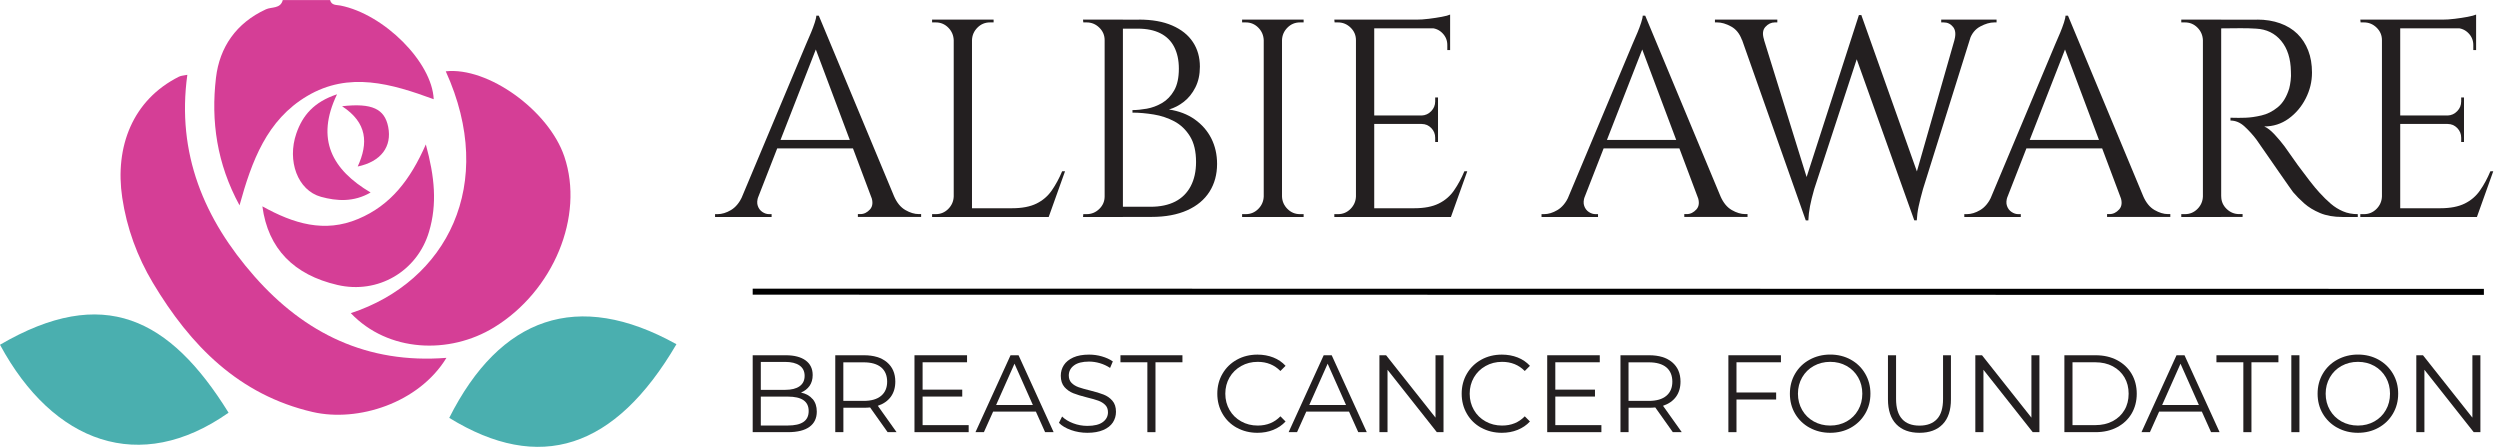
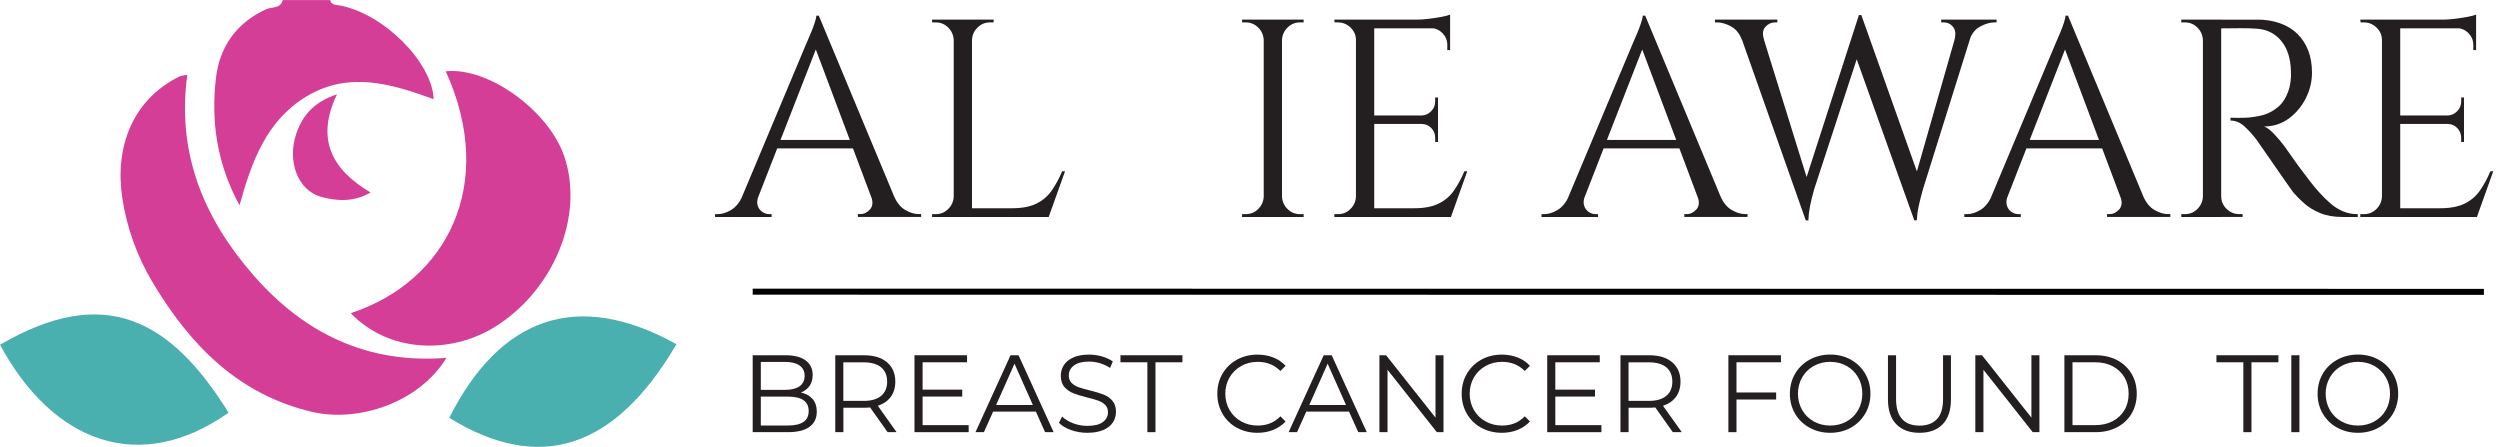
<svg xmlns="http://www.w3.org/2000/svg" width="207" height="37" viewBox="0 0 207 37" fill="none">
  <path d="M27.329 0C27.451 0.464 27.848 0.394 28.188 0.459C31.811 1.181 35.775 5.148 35.911 8.215C32.413 6.933 28.903 5.892 25.432 7.952C22.087 9.938 20.849 13.328 19.833 17.002C17.953 13.551 17.46 10.025 17.883 6.439C18.18 3.906 19.558 1.903 22.022 0.77C22.484 0.556 23.23 0.744 23.413 0.004H27.324L27.329 0Z" fill="#D53E96" />
  <path d="M36.966 29.63C34.672 33.388 29.622 34.975 25.89 34.114C19.767 32.697 15.76 28.602 12.664 23.428C11.36 21.249 10.496 18.874 10.121 16.368C9.493 12.151 10.98 8.271 14.822 6.347C15.001 6.259 15.223 6.255 15.511 6.194C14.613 12.716 16.898 18.148 21.075 22.89C25.235 27.609 30.42 30.142 36.961 29.63H36.966Z" fill="#D53E96" />
  <path d="M29.047 25.93C36.988 23.318 41.17 15.279 36.909 5.905C40.402 5.525 45.43 9.138 46.725 12.956C48.404 17.916 45.818 24.101 40.912 27.106C37.214 29.372 32.139 29.175 29.047 25.93Z" fill="#D53E96" />
  <path d="M56.009 28.502C50.911 37.206 44.663 39.196 37.197 34.599C41.405 26.24 47.82 23.944 56.009 28.502Z" fill="#4AAFAF" />
  <path d="M18.925 34.171C11.578 39.345 4.396 36.686 0 28.546C8.573 23.537 14.068 26.337 18.925 34.171Z" fill="#4AAFAF" />
-   <path d="M35.261 11.968C35.993 14.64 36.207 16.897 35.523 19.189C34.55 22.465 31.301 24.377 27.939 23.594C24.333 22.759 22.192 20.593 21.725 17.085C24.307 18.52 26.866 19.307 29.662 18.126C32.344 16.998 33.966 14.898 35.257 11.963L35.261 11.968Z" fill="#D53E96" />
  <path d="M27.904 7.812C26.108 11.552 27.516 14.063 30.686 15.939C29.282 16.753 27.878 16.652 26.583 16.298C24.638 15.764 23.757 13.315 24.538 11.049C25.057 9.549 25.994 8.442 27.904 7.808V7.812Z" fill="#D53E96" />
-   <path d="M28.319 8.796C30.822 8.512 31.846 9.024 32.143 10.507C32.466 12.138 31.554 13.38 29.618 13.787C30.503 11.858 30.421 10.165 28.323 8.796H28.319Z" fill="#D53E96" />
  <path d="M62.792 16.258C62.684 16.568 62.667 16.833 62.747 17.053C62.823 17.273 62.953 17.439 63.132 17.556C63.311 17.673 63.495 17.731 63.678 17.731H63.889V17.965H59.207V17.731H59.417C59.775 17.731 60.142 17.619 60.523 17.394C60.903 17.17 61.217 16.793 61.467 16.263H62.792V16.258ZM67.796 1.295L68.006 2.929L62.165 17.893H60.769L66.726 3.696C66.896 3.306 67.04 2.974 67.156 2.695C67.272 2.417 67.375 2.143 67.46 1.878C67.545 1.613 67.59 1.42 67.59 1.295H67.8H67.796ZM71.077 11.589V12.29H63.795V11.589H71.081H71.077ZM67.796 1.295L74.684 17.825H72.706L67.331 3.512L67.796 1.295ZM72.124 16.258H74.031C74.264 16.788 74.573 17.165 74.962 17.39C75.351 17.614 75.723 17.727 76.081 17.727H76.269V17.96H71.032V17.727H71.242C71.538 17.727 71.802 17.596 72.035 17.34C72.267 17.084 72.299 16.721 72.129 16.254L72.124 16.258Z" fill="#231F20" />
  <path d="M79.039 3.324H78.968C78.95 2.92 78.802 2.574 78.516 2.287C78.229 1.999 77.885 1.856 77.482 1.856H77.177V1.622H79.039V3.328V3.324ZM79.039 16.258V17.965H77.177V17.731H77.482C77.885 17.731 78.229 17.587 78.516 17.3C78.802 17.013 78.954 16.667 78.968 16.263H79.039V16.258ZM80.481 1.622V17.965H78.968V1.622H80.481ZM80.409 3.328V1.622H82.271V1.856H81.967C81.564 1.856 81.219 1.999 80.933 2.287C80.646 2.574 80.494 2.92 80.481 3.324H80.409V3.328ZM86.765 17.242V17.965H80.409V17.242H86.765ZM88.184 14.184L86.832 17.965H82.969L83.806 17.242C84.63 17.242 85.301 17.111 85.82 16.856C86.34 16.6 86.765 16.236 87.087 15.769C87.409 15.302 87.7 14.772 87.946 14.18H88.179L88.184 14.184Z" fill="#231F20" />
-   <path d="M91.536 3.324H91.464C91.464 2.92 91.317 2.574 91.021 2.287C90.726 1.999 90.377 1.856 89.974 1.856H89.697L89.674 1.622H91.536V3.328V3.324ZM91.536 16.258V17.965H89.674L89.697 17.731H89.974C90.377 17.731 90.726 17.587 91.021 17.3C91.317 17.013 91.464 16.667 91.464 16.263H91.536V16.258ZM92.977 1.622V17.965H91.464V1.622H92.977ZM94.302 1.622C95.39 1.622 96.307 1.784 97.059 2.112C97.811 2.439 98.384 2.893 98.769 3.477C99.158 4.06 99.351 4.743 99.351 5.519C99.351 6.175 99.226 6.745 98.979 7.234C98.733 7.724 98.411 8.123 98.026 8.424C97.637 8.729 97.225 8.94 96.791 9.066C97.614 9.192 98.322 9.461 98.921 9.883C99.516 10.305 99.978 10.831 100.295 11.459C100.613 12.088 100.774 12.793 100.774 13.574C100.774 14.445 100.564 15.212 100.148 15.872C99.727 16.532 99.114 17.049 98.299 17.412C97.484 17.776 96.504 17.96 95.354 17.96H92.771C92.785 17.682 92.794 17.399 92.794 17.12H95.26C96.066 17.12 96.75 16.977 97.31 16.689C97.869 16.402 98.295 15.976 98.59 15.419C98.885 14.858 99.033 14.189 99.033 13.412C99.033 12.541 98.868 11.832 98.532 11.288C98.196 10.745 97.766 10.332 97.238 10.049C96.71 9.771 96.142 9.578 95.528 9.479C94.915 9.38 94.329 9.326 93.769 9.326V9.115C94.128 9.115 94.521 9.075 94.956 8.999C95.39 8.922 95.811 8.765 96.213 8.532C96.616 8.298 96.952 7.953 97.216 7.495C97.48 7.037 97.61 6.431 97.61 5.685C97.61 4.985 97.48 4.388 97.225 3.89C96.97 3.391 96.589 3.014 96.084 2.758C95.578 2.502 94.956 2.372 94.208 2.372H92.069C92.069 2.372 92.051 2.291 92.01 2.175C91.97 2.058 91.912 1.874 91.836 1.627H94.302V1.622Z" fill="#231F20" />
  <path d="M104.708 3.324H104.637C104.619 2.92 104.471 2.574 104.185 2.287C103.898 1.999 103.554 1.856 103.151 1.856H102.846V1.622H104.708V3.328V3.324ZM104.708 16.258V17.965H102.846V17.731H103.151C103.554 17.731 103.898 17.587 104.185 17.3C104.471 17.013 104.623 16.667 104.637 16.263H104.708V16.258ZM106.15 1.622V17.965H104.637V1.622H106.15ZM106.078 3.328V1.622H107.94V1.856H107.636C107.233 1.856 106.888 1.999 106.602 2.287C106.315 2.574 106.163 2.92 106.15 3.324H106.078V3.328ZM106.078 16.263H106.15C106.163 16.667 106.315 17.013 106.602 17.3C106.888 17.587 107.233 17.731 107.636 17.731H107.94V17.965H106.078V16.258V16.263Z" fill="#231F20" />
  <path d="M112.344 3.324H112.273C112.273 2.92 112.125 2.574 111.83 2.287C111.534 1.999 111.185 1.856 110.782 1.856H110.505L110.482 1.622H112.344V3.328V3.324ZM112.344 16.258V17.965H110.482V17.731H110.787C111.19 17.731 111.534 17.587 111.821 17.3C112.107 17.013 112.259 16.667 112.273 16.263H112.344V16.258ZM113.786 1.622V17.965H112.273V1.622H113.786ZM120.07 1.622V2.345H113.714V1.622H120.07ZM119.067 9.56V10.26H113.714V9.56H119.067ZM120.07 17.242V17.965H113.714V17.242H120.07ZM121.489 14.184L120.137 17.965H116.274L117.111 17.242C117.935 17.242 118.606 17.111 119.125 16.855C119.645 16.6 120.07 16.236 120.392 15.769C120.714 15.302 121.005 14.772 121.251 14.18H121.484L121.489 14.184ZM120.07 1.205V1.883L117.232 1.627C117.572 1.627 117.935 1.604 118.315 1.555C118.696 1.51 119.049 1.452 119.376 1.393C119.703 1.335 119.935 1.268 120.074 1.205H120.07ZM119.067 8.069V9.609H117.715V9.564C118.024 9.551 118.288 9.43 118.508 9.201C118.723 8.976 118.834 8.707 118.834 8.397V8.069H119.067ZM119.067 10.215V11.755H118.834V11.405C118.834 11.095 118.727 10.826 118.508 10.601C118.288 10.377 118.024 10.265 117.715 10.265V10.22H119.067V10.215ZM120.07 2.278V4.145H119.837V3.723C119.837 3.351 119.707 3.028 119.443 2.754C119.179 2.48 118.852 2.336 118.467 2.323V2.278H120.074H120.07Z" fill="#231F20" />
  <path d="M131.219 16.258C131.112 16.568 131.094 16.833 131.174 17.053C131.25 17.273 131.38 17.439 131.559 17.556C131.738 17.673 131.922 17.731 132.105 17.731H132.316V17.965H127.638V17.731H127.849C128.207 17.731 128.574 17.619 128.954 17.394C129.335 17.17 129.648 16.793 129.899 16.263H131.223L131.219 16.258ZM136.223 1.295L136.433 2.929L130.592 17.893H129.196L135.153 3.696C135.323 3.306 135.467 2.974 135.583 2.695C135.699 2.417 135.802 2.143 135.887 1.878C135.972 1.613 136.017 1.42 136.017 1.295H136.228H136.223ZM139.504 11.589V12.29H132.217V11.589H139.504ZM136.223 1.295L143.111 17.825H141.133L135.758 3.512L136.223 1.295ZM140.551 16.258H142.458C142.691 16.788 142.999 17.165 143.389 17.39C143.778 17.614 144.15 17.727 144.508 17.727H144.696V17.96H139.459V17.727H139.669C139.965 17.727 140.229 17.596 140.462 17.34C140.694 17.084 140.726 16.721 140.556 16.254L140.551 16.258Z" fill="#231F20" />
  <path d="M146.07 3.301H144.23C144.042 2.79 143.747 2.417 143.335 2.193C142.924 1.968 142.539 1.856 142.185 1.856H141.997V1.622H147.162V1.856H146.952C146.656 1.856 146.397 1.982 146.173 2.228C145.949 2.475 145.913 2.835 146.07 3.301ZM143.698 1.762H145.582L149.91 15.697L149.516 18.243L143.698 1.762ZM154.127 1.25L154.315 3.14L150.219 15.652C150.063 16.196 149.946 16.667 149.87 17.067C149.794 17.466 149.745 17.857 149.731 18.247H149.521L149.1 16.169L153.916 1.25H154.127ZM154.127 1.272L159.014 15.024L158.504 18.247L153.339 3.795L154.131 1.277L154.127 1.272ZM163.575 1.762L159.225 15.652C159.068 16.214 158.947 16.689 158.862 17.089C158.777 17.484 158.728 17.87 158.71 18.243H158.5L158.222 15.931L162.273 1.762H163.575ZM161.83 3.301C161.955 2.835 161.915 2.475 161.713 2.228C161.512 1.982 161.257 1.856 160.943 1.856H160.733V1.622H165.316V1.856H165.128C164.77 1.856 164.385 1.968 163.965 2.193C163.544 2.417 163.248 2.79 163.078 3.301H161.821H161.83Z" fill="#231F20" />
  <path d="M166.225 16.258C166.117 16.568 166.1 16.833 166.18 17.053C166.256 17.273 166.386 17.439 166.565 17.556C166.744 17.673 166.928 17.731 167.111 17.731H167.321V17.965H162.644V17.731H162.855C163.213 17.731 163.58 17.619 163.96 17.394C164.341 17.17 164.654 16.793 164.904 16.263H166.229L166.225 16.258ZM171.229 1.295L171.439 2.929L165.598 17.893H164.202L170.159 3.696C170.329 3.306 170.472 2.974 170.589 2.695C170.705 2.417 170.804 2.143 170.893 1.878C170.978 1.613 171.023 1.42 171.023 1.295H171.233H171.229ZM174.51 11.589V12.29H167.223V11.589H174.51ZM171.229 1.295L178.117 17.825H176.139L170.763 3.512L171.229 1.295ZM175.557 16.258H177.464C177.697 16.788 178.005 17.165 178.395 17.39C178.784 17.614 179.156 17.727 179.514 17.727H179.702V17.96H174.465V17.727H174.675C174.971 17.727 175.235 17.596 175.468 17.34C175.7 17.084 175.732 16.721 175.562 16.254L175.557 16.258Z" fill="#231F20" />
  <path d="M182.472 3.324H182.401C182.383 2.92 182.235 2.574 181.949 2.287C181.662 1.999 181.318 1.856 180.915 1.856H180.61V1.622H182.472V3.328V3.324ZM182.472 16.258V17.965H180.61V17.731H180.915C181.318 17.731 181.662 17.587 181.949 17.3C182.235 17.013 182.387 16.667 182.401 16.263H182.472V16.258ZM183.914 1.622V17.965H182.401V1.622H183.914ZM186.895 1.622C187.593 1.622 188.224 1.726 188.792 1.928C189.356 2.13 189.835 2.421 190.225 2.803C190.614 3.185 190.909 3.643 191.12 4.181C191.33 4.72 191.433 5.331 191.433 6.013C191.433 6.758 191.259 7.477 190.909 8.159C190.56 8.842 190.086 9.398 189.491 9.829C188.895 10.256 188.224 10.471 187.476 10.471C187.74 10.579 188.027 10.804 188.336 11.136C188.645 11.473 188.918 11.791 189.15 12.105C189.571 12.712 189.938 13.232 190.256 13.668C190.574 14.103 190.896 14.53 191.223 14.952C191.549 15.374 191.827 15.706 192.06 15.958C192.369 16.299 192.682 16.604 192.991 16.869C193.3 17.134 193.64 17.345 194.002 17.498C194.365 17.655 194.772 17.731 195.224 17.731V17.965H193.944C193.232 17.965 192.615 17.857 192.095 17.637C191.576 17.417 191.138 17.152 190.78 16.833C190.422 16.514 190.122 16.209 189.871 15.913C189.826 15.85 189.696 15.67 189.486 15.374C189.276 15.078 189.03 14.723 188.743 14.31C188.457 13.897 188.175 13.488 187.893 13.084C187.615 12.68 187.373 12.335 187.172 12.047C186.971 11.76 186.854 11.594 186.823 11.544C186.528 11.154 186.201 10.799 185.847 10.471C185.489 10.144 185.104 9.982 184.683 9.982V9.748C185.162 9.762 185.574 9.762 185.919 9.748C186.322 9.735 186.765 9.672 187.244 9.56C187.723 9.452 188.175 9.223 188.595 8.882C189.016 8.541 189.334 8.02 189.549 7.32C189.593 7.149 189.634 6.934 189.665 6.678C189.696 6.422 189.705 6.166 189.687 5.919C189.67 4.859 189.405 4.015 188.886 3.387C188.367 2.758 187.673 2.417 186.805 2.372C186.371 2.341 185.923 2.332 185.467 2.336C185.01 2.345 184.469 2.35 183.851 2.35C183.851 2.336 183.833 2.269 183.793 2.152C183.752 2.035 183.694 1.86 183.618 1.627H186.899L186.895 1.622ZM183.846 16.258H183.918C183.918 16.663 184.066 17.008 184.361 17.296C184.657 17.583 185.006 17.727 185.409 17.727H185.686V17.96H183.846V16.254V16.258Z" fill="#231F20" />
  <path d="M197.296 3.324H197.225C197.225 2.92 197.077 2.574 196.782 2.287C196.486 1.999 196.137 1.856 195.734 1.856H195.457L195.434 1.622H197.296V3.328V3.324ZM197.296 16.258V17.965H195.434V17.731H195.739C196.142 17.731 196.486 17.587 196.773 17.3C197.059 17.013 197.211 16.667 197.225 16.263H197.296V16.258ZM198.738 1.622V17.965H197.225V1.622H198.738ZM205.022 1.622V2.345H198.666V1.622H205.022ZM204.019 9.56V10.26H198.666V9.56H204.019ZM205.022 17.242V17.965H198.666V17.242H205.022ZM206.44 14.184L205.089 17.965H201.226L202.063 17.242C202.887 17.242 203.558 17.111 204.077 16.855C204.596 16.6 205.022 16.236 205.344 15.769C205.671 15.302 205.957 14.772 206.203 14.18H206.436L206.44 14.184ZM205.022 1.205V1.883L202.184 1.627C202.524 1.627 202.887 1.604 203.267 1.555C203.648 1.51 204.001 1.452 204.328 1.393C204.655 1.33 204.887 1.268 205.026 1.205H205.022ZM204.019 8.069V9.609H202.667V9.564C202.976 9.551 203.24 9.43 203.46 9.201C203.679 8.976 203.786 8.707 203.786 8.397V8.069H204.019ZM204.019 10.215V11.755H203.786V11.405C203.786 11.095 203.679 10.826 203.46 10.601C203.24 10.377 202.981 10.265 202.667 10.265V10.22H204.019V10.215ZM205.022 2.278V4.145H204.789V3.723C204.789 3.351 204.659 3.028 204.395 2.754C204.131 2.48 203.804 2.336 203.419 2.323V2.278H205.026H205.022Z" fill="#231F20" />
  <path d="M67.29 33.041C67.517 33.312 67.63 33.657 67.63 34.082C67.63 34.628 67.429 35.048 67.028 35.341C66.627 35.635 66.034 35.783 65.245 35.783H62.323V29.415H65.061C65.768 29.415 66.317 29.559 66.706 29.843C67.094 30.128 67.29 30.53 67.29 31.055C67.29 31.405 67.203 31.706 67.033 31.951C66.858 32.196 66.623 32.38 66.322 32.503C66.74 32.594 67.059 32.774 67.285 33.045L67.29 33.041ZM62.995 29.97V32.279H65.018C65.532 32.279 65.929 32.179 66.204 31.982C66.483 31.785 66.623 31.497 66.623 31.12C66.623 30.744 66.483 30.46 66.204 30.263C65.925 30.066 65.528 29.966 65.018 29.966H62.995V29.97ZM66.522 34.939C66.814 34.746 66.958 34.44 66.958 34.029C66.958 33.233 66.383 32.839 65.236 32.839H62.995V35.232H65.236C65.803 35.232 66.235 35.136 66.522 34.939Z" fill="#231F20" />
  <path d="M73.495 35.783L72.043 33.736C71.882 33.754 71.712 33.762 71.537 33.762H69.832V35.783H69.16V29.415H71.537C72.348 29.415 72.981 29.607 73.443 29.996C73.901 30.386 74.132 30.919 74.132 31.597C74.132 32.096 74.005 32.516 73.757 32.857C73.504 33.198 73.146 33.447 72.684 33.6L74.236 35.783H73.504H73.495ZM72.959 32.774C73.29 32.494 73.456 32.105 73.456 31.602C73.456 31.099 73.29 30.692 72.959 30.416C72.627 30.141 72.143 30.001 71.515 30.001H69.828V33.194H71.515C72.143 33.194 72.623 33.054 72.959 32.774Z" fill="#231F20" />
  <path d="M80.206 35.201V35.783H75.719V29.415H80.071V29.996H76.391V32.262H79.674V32.835H76.391V35.201H80.211H80.206Z" fill="#231F20" />
  <path d="M85.766 34.082H82.23L81.467 35.783H80.769L83.673 29.415H84.336L87.24 35.783H86.534L85.771 34.082H85.766ZM85.522 33.535L84 30.114L82.478 33.535H85.526H85.522Z" fill="#231F20" />
  <path d="M88.683 35.608C88.252 35.455 87.916 35.258 87.681 35.009L87.942 34.488C88.173 34.72 88.479 34.904 88.858 35.048C89.237 35.193 89.63 35.263 90.035 35.263C90.602 35.263 91.03 35.158 91.313 34.948C91.597 34.738 91.74 34.467 91.74 34.134C91.74 33.88 91.662 33.675 91.509 33.526C91.357 33.373 91.165 33.259 90.942 33.176C90.72 33.093 90.406 33.006 90.009 32.909C89.529 32.787 89.15 32.673 88.867 32.559C88.583 32.446 88.339 32.275 88.138 32.048C87.938 31.816 87.833 31.505 87.833 31.112C87.833 30.788 87.916 30.499 88.086 30.232C88.256 29.97 88.513 29.76 88.867 29.598C89.216 29.441 89.652 29.362 90.175 29.362C90.537 29.362 90.894 29.41 91.239 29.511C91.583 29.611 91.889 29.747 92.142 29.926L91.915 30.464C91.649 30.289 91.365 30.158 91.064 30.07C90.764 29.983 90.467 29.939 90.175 29.939C89.617 29.939 89.198 30.049 88.919 30.263C88.636 30.477 88.496 30.757 88.496 31.094C88.496 31.348 88.575 31.553 88.727 31.706C88.88 31.86 89.076 31.978 89.307 32.061C89.538 32.144 89.852 32.231 90.245 32.328C90.711 32.441 91.086 32.555 91.374 32.669C91.662 32.782 91.906 32.949 92.102 33.176C92.303 33.404 92.403 33.71 92.403 34.099C92.403 34.423 92.316 34.712 92.146 34.978C91.972 35.241 91.71 35.451 91.352 35.604C90.995 35.757 90.559 35.836 90.035 35.836C89.564 35.836 89.111 35.761 88.679 35.608H88.683Z" fill="#231F20" />
  <path d="M95.007 29.996H92.774V29.415H97.906V29.996H95.674V35.783H95.002V29.996H95.007Z" fill="#231F20" />
  <path d="M102.411 35.42C101.905 35.14 101.508 34.755 101.225 34.261C100.937 33.767 100.793 33.211 100.793 32.599C100.793 31.986 100.937 31.431 101.225 30.941C101.513 30.447 101.91 30.062 102.415 29.782C102.921 29.502 103.493 29.362 104.121 29.362C104.591 29.362 105.028 29.441 105.429 29.598C105.83 29.756 106.166 29.987 106.445 30.289L106.017 30.718C105.52 30.215 104.897 29.961 104.138 29.961C103.636 29.961 103.179 30.075 102.769 30.307C102.359 30.539 102.036 30.854 101.805 31.252C101.574 31.654 101.456 32.1 101.456 32.599C101.456 33.097 101.574 33.544 101.805 33.946C102.036 34.348 102.359 34.663 102.769 34.891C103.179 35.123 103.636 35.236 104.138 35.236C104.901 35.236 105.525 34.983 106.017 34.471L106.445 34.9C106.166 35.201 105.826 35.433 105.424 35.595C105.023 35.757 104.587 35.836 104.116 35.836C103.488 35.836 102.921 35.696 102.415 35.416L102.411 35.42Z" fill="#231F20" />
  <path d="M111.695 34.082H108.159L107.395 35.783H106.698L109.602 29.415H110.265L113.169 35.783H112.463L111.699 34.082H111.695ZM111.451 33.535L109.929 30.114L108.407 33.535H111.455H111.451Z" fill="#231F20" />
  <path d="M119.523 29.415V35.783H118.969L114.887 30.617V35.783H114.216V29.415H114.769L118.86 34.58V29.415H119.523Z" fill="#231F20" />
  <path d="M122.645 35.42C122.139 35.14 121.742 34.755 121.459 34.261C121.171 33.767 121.027 33.211 121.027 32.599C121.027 31.986 121.171 31.431 121.459 30.941C121.747 30.447 122.143 30.062 122.649 29.782C123.155 29.502 123.726 29.362 124.354 29.362C124.825 29.362 125.261 29.441 125.663 29.598C126.064 29.756 126.399 29.987 126.679 30.289L126.251 30.718C125.754 30.215 125.131 29.961 124.372 29.961C123.87 29.961 123.412 30.075 123.002 30.307C122.593 30.539 122.27 30.854 122.039 31.252C121.808 31.654 121.69 32.1 121.69 32.599C121.69 33.097 121.808 33.544 122.039 33.946C122.27 34.348 122.593 34.663 123.002 34.891C123.412 35.123 123.87 35.236 124.372 35.236C125.135 35.236 125.758 34.983 126.251 34.471L126.679 34.9C126.399 35.201 126.059 35.433 125.658 35.595C125.257 35.757 124.821 35.836 124.35 35.836C123.722 35.836 123.155 35.696 122.649 35.416L122.645 35.42Z" fill="#231F20" />
  <path d="M132.596 35.201V35.783H128.109V29.415H132.461V29.996H128.78V32.262H132.064V32.835H128.78V35.201H132.6H132.596Z" fill="#231F20" />
  <path d="M138.509 35.783L137.057 33.736C136.896 33.754 136.726 33.762 136.551 33.762H134.846V35.783H134.175V29.415H136.551C137.362 29.415 137.995 29.607 138.457 29.996C138.915 30.386 139.146 30.919 139.146 31.597C139.146 32.096 139.019 32.516 138.771 32.857C138.518 33.198 138.16 33.447 137.698 33.6L139.251 35.783H138.518H138.509ZM137.973 32.774C138.304 32.494 138.47 32.105 138.47 31.602C138.47 31.099 138.304 30.692 137.973 30.416C137.641 30.141 137.157 30.001 136.529 30.001H134.842V33.194H136.529C137.157 33.194 137.637 33.054 137.973 32.774Z" fill="#231F20" />
  <path d="M143.781 29.996V32.498H147.065V33.08H143.781V35.783H143.11V29.415H147.462V29.996H143.781Z" fill="#231F20" />
  <path d="M149.834 35.416C149.324 35.136 148.923 34.746 148.635 34.257C148.347 33.767 148.203 33.216 148.203 32.599C148.203 31.982 148.347 31.435 148.635 30.941C148.923 30.451 149.319 30.062 149.834 29.782C150.344 29.502 150.915 29.358 151.543 29.358C152.171 29.358 152.738 29.498 153.244 29.777C153.75 30.058 154.147 30.442 154.435 30.937C154.727 31.431 154.871 31.982 154.871 32.594C154.871 33.207 154.727 33.762 154.435 34.257C154.142 34.751 153.746 35.136 153.244 35.416C152.738 35.696 152.171 35.836 151.543 35.836C150.915 35.836 150.344 35.696 149.834 35.411V35.416ZM152.904 34.895C153.309 34.668 153.628 34.353 153.855 33.95C154.086 33.548 154.199 33.097 154.199 32.599C154.199 32.1 154.086 31.65 153.855 31.247C153.623 30.845 153.309 30.53 152.904 30.302C152.498 30.075 152.045 29.961 151.543 29.961C151.042 29.961 150.588 30.075 150.178 30.302C149.769 30.53 149.45 30.845 149.219 31.247C148.988 31.65 148.87 32.1 148.87 32.599C148.87 33.097 148.988 33.548 149.219 33.95C149.45 34.353 149.773 34.668 150.178 34.895C150.588 35.123 151.042 35.236 151.543 35.236C152.045 35.236 152.498 35.123 152.904 34.895Z" fill="#231F20" />
  <path d="M157.012 35.127C156.554 34.655 156.323 33.968 156.323 33.062V29.415H156.994V33.036C156.994 33.776 157.16 34.327 157.491 34.694C157.823 35.062 158.303 35.241 158.935 35.241C159.567 35.241 160.051 35.057 160.387 34.694C160.723 34.331 160.884 33.78 160.884 33.036V29.415H161.538V33.062C161.538 33.968 161.311 34.655 160.854 35.127C160.396 35.599 159.759 35.836 158.935 35.836C158.111 35.836 157.47 35.599 157.012 35.127Z" fill="#231F20" />
  <path d="M168.864 29.415V35.783H168.31L164.229 30.617V35.783H163.557V29.415H164.111L168.201 34.58V29.415H168.864Z" fill="#231F20" />
  <path d="M170.931 29.415H173.517C174.189 29.415 174.782 29.55 175.296 29.821C175.811 30.093 176.208 30.469 176.496 30.95C176.779 31.431 176.923 31.982 176.923 32.599C176.923 33.216 176.779 33.767 176.496 34.248C176.212 34.729 175.811 35.105 175.296 35.376C174.782 35.648 174.189 35.783 173.517 35.783H170.931V29.415ZM173.478 35.201C174.036 35.201 174.52 35.092 174.939 34.869C175.357 34.646 175.68 34.34 175.907 33.95C176.138 33.561 176.251 33.111 176.251 32.599C176.251 32.087 176.138 31.641 175.907 31.247C175.676 30.858 175.353 30.552 174.939 30.329C174.52 30.106 174.036 29.996 173.478 29.996H171.603V35.201H173.478Z" fill="#231F20" />
-   <path d="M182.313 34.082H178.776L178.013 35.783H177.315L180.215 29.415H180.878L183.782 35.783H183.076L182.313 34.082ZM182.068 33.535L180.546 30.114L179.025 33.535H182.073H182.068Z" fill="#231F20" />
  <path d="M185.753 29.996H183.521V29.415H188.653V29.996H186.42V35.783H185.749V29.996H185.753Z" fill="#231F20" />
  <path d="M189.722 29.415H190.393V35.783H189.722V29.415Z" fill="#231F20" />
  <path d="M193.528 35.416C193.018 35.136 192.617 34.746 192.329 34.257C192.041 33.767 191.897 33.216 191.897 32.599C191.897 31.982 192.041 31.435 192.329 30.941C192.617 30.451 193.014 30.062 193.528 29.782C194.043 29.502 194.61 29.358 195.238 29.358C195.866 29.358 196.433 29.498 196.938 29.777C197.444 30.058 197.841 30.442 198.133 30.937C198.425 31.431 198.569 31.982 198.569 32.594C198.569 33.207 198.425 33.762 198.133 34.257C197.841 34.751 197.444 35.136 196.938 35.416C196.433 35.696 195.866 35.836 195.238 35.836C194.61 35.836 194.039 35.696 193.528 35.411V35.416ZM196.598 34.895C197.004 34.668 197.322 34.353 197.549 33.95C197.78 33.548 197.893 33.097 197.893 32.599C197.893 32.1 197.78 31.65 197.549 31.247C197.318 30.845 197.004 30.53 196.598 30.302C196.193 30.075 195.739 29.961 195.238 29.961C194.736 29.961 194.283 30.075 193.873 30.302C193.463 30.53 193.145 30.845 192.914 31.247C192.682 31.65 192.565 32.1 192.565 32.599C192.565 33.097 192.682 33.548 192.914 33.95C193.145 34.353 193.467 34.668 193.873 34.895C194.283 35.123 194.736 35.236 195.238 35.236C195.739 35.236 196.193 35.123 196.598 34.895Z" fill="#231F20" />
-   <path d="M205.377 29.415V35.783H204.823L200.741 30.617V35.783H200.07V29.415H200.623L204.714 34.58V29.415H205.377Z" fill="#231F20" />
  <path d="M62.323 24.15L205.666 24.167" stroke="black" stroke-width="0.5" stroke-miterlimit="10" />
</svg>